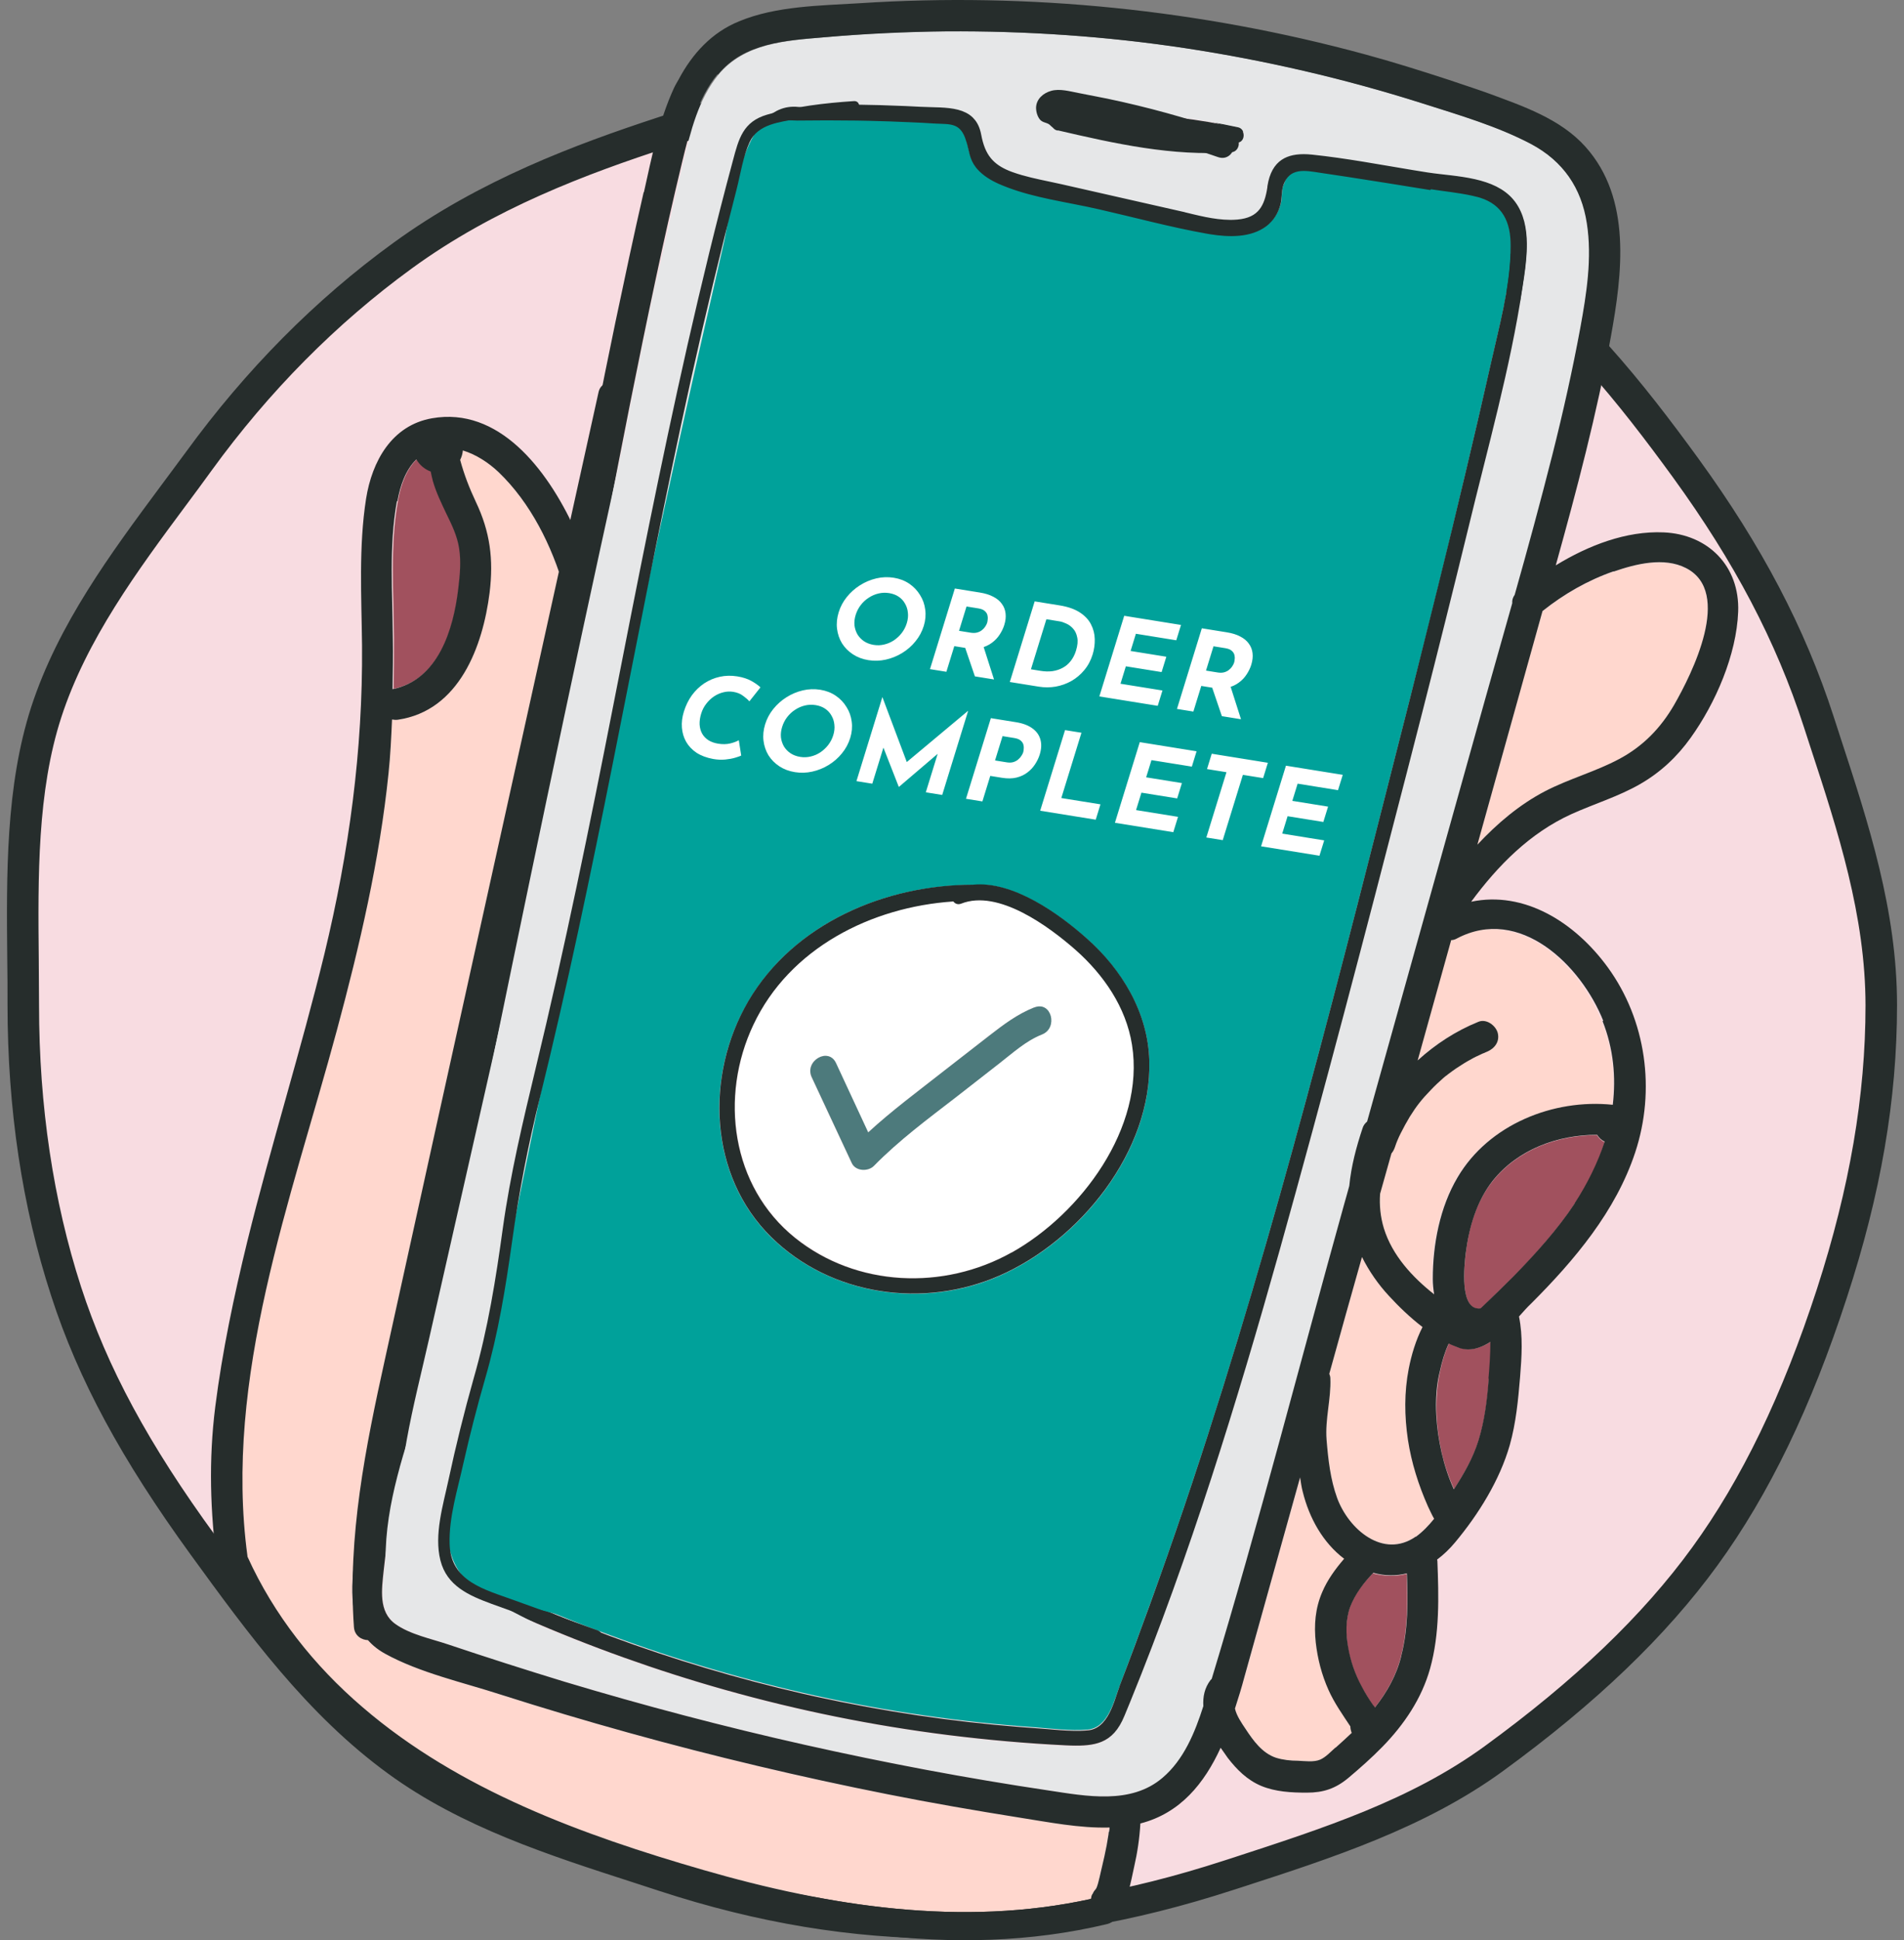
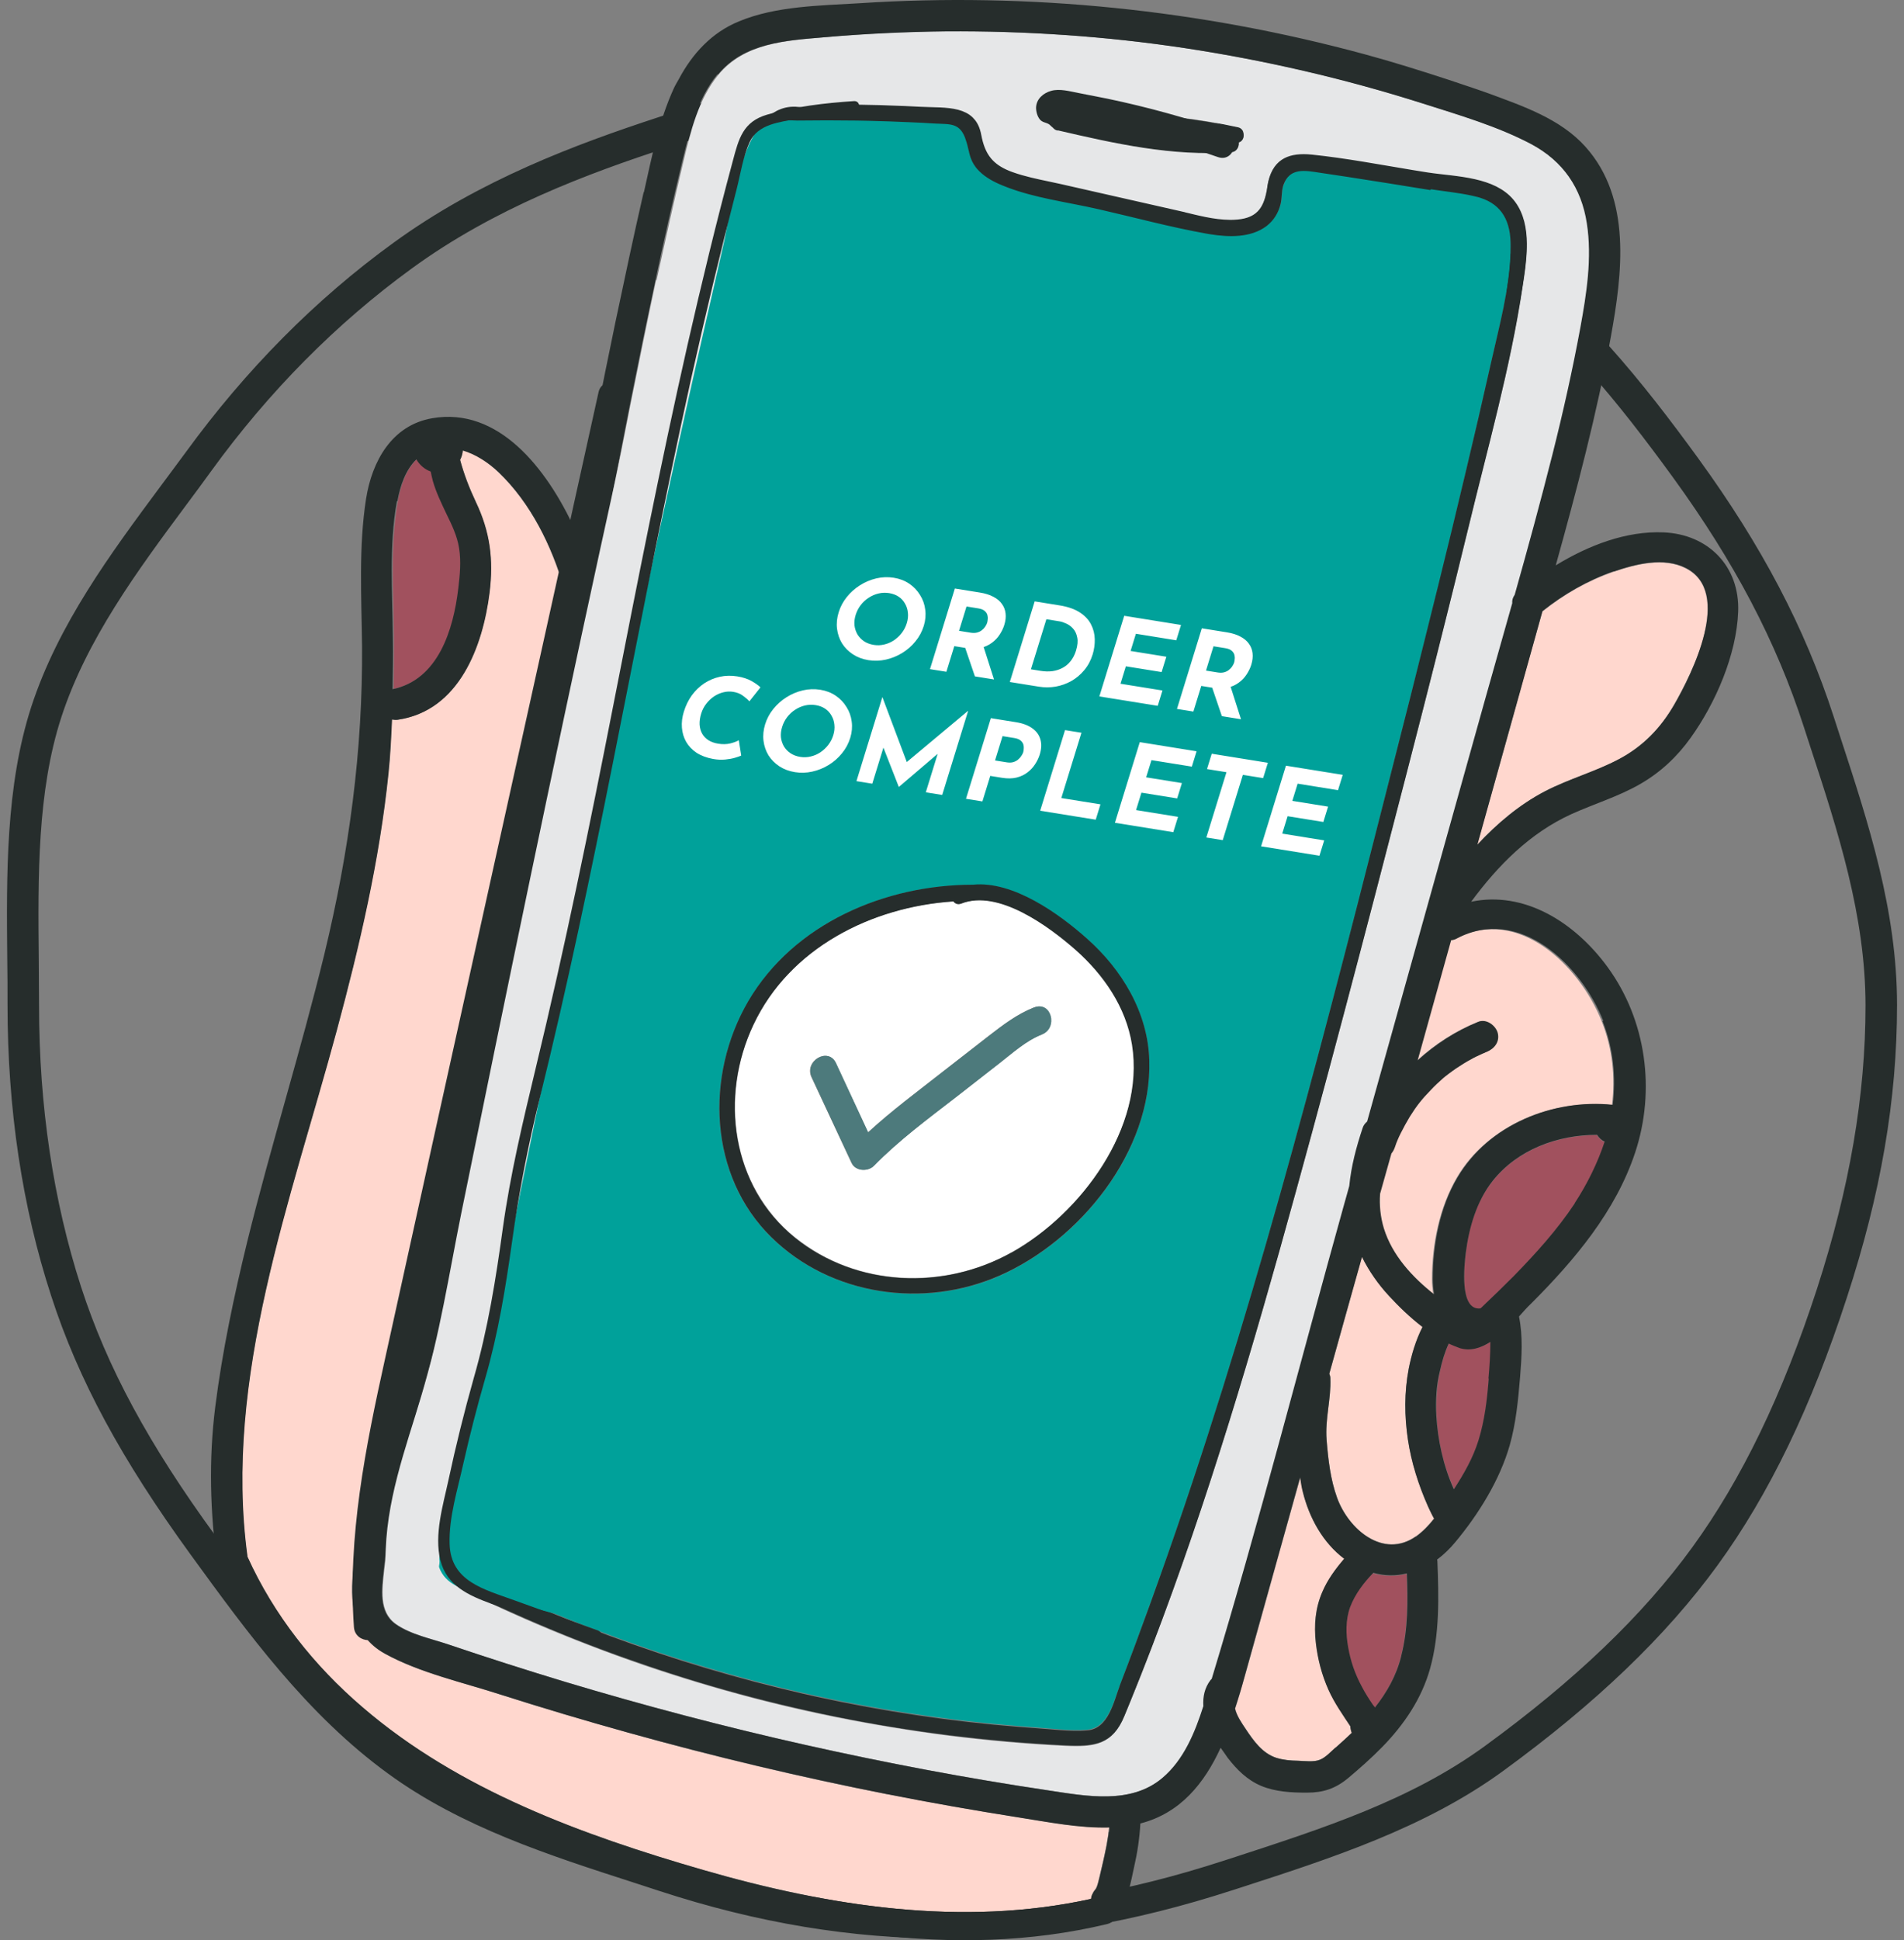
<svg xmlns="http://www.w3.org/2000/svg" fill="none" viewBox="0 0 216 220" height="220" width="216">
  <rect x="0" y="0" width="216" height="220" fill="#808080" stroke="none" />
-   <path fill="#F8DCE1" d="M213.406 113.987C213.406 125.362 211.137 136.368 207.796 146.608C204.454 156.848 199.824 167.61 193.386 176.47C186.948 185.331 178.363 192.903 169.441 199.403C160.519 205.903 150.065 209.153 139.426 212.617C129.155 215.959 118.731 218.044 107.387 218.044C96.044 218.044 85.558 216.051 75.318 212.74C64.679 209.275 53.949 206.179 45.119 199.74C36.289 193.302 29.575 184.196 23.075 175.274C16.576 166.353 10.965 157.094 7.531 146.455C4.097 135.816 2.687 125.362 2.687 113.987C2.687 102.613 1.951 91.054 5.293 80.783C8.635 70.513 16.146 61.162 22.585 52.332C29.023 43.502 36.78 35.531 45.702 29C54.623 22.47 64.649 18.454 75.287 15.02C85.926 11.586 96.074 7.539 107.449 7.539C118.823 7.539 130.075 9.471 140.315 12.782C150.555 16.093 160.182 22.777 169.012 29.215C177.842 35.653 184.771 44.115 191.27 53.068C197.77 62.02 202.921 71.187 206.355 81.826C209.788 92.465 213.437 102.613 213.437 113.987H213.406Z" />
  <path stroke-miterlimit="10" stroke-width="0.786" stroke="#262D2C" fill="#262D2C" d="M107.388 219.424C96.688 219.424 86.049 217.676 74.889 214.028L72.068 213.108C62.472 210.011 52.539 206.823 44.291 200.814C35.094 194.13 28.41 184.932 21.941 176.041C14.123 165.28 9.248 156.297 6.182 146.823C2.902 136.767 1.246 125.699 1.246 113.926C1.246 112.209 1.246 110.461 1.215 108.745C1.123 99.148 1.032 89.215 3.913 80.293C6.949 70.973 12.866 63.001 18.599 55.275C19.549 53.988 20.5 52.731 21.42 51.474C28.165 42.215 36.044 34.243 44.843 27.866C54.562 20.784 65.446 16.737 74.797 13.671C76.238 13.211 77.679 12.721 79.151 12.23C88.134 9.225 97.393 6.129 107.388 6.129C118.455 6.129 129.983 7.968 140.683 11.433C151.138 14.836 160.029 20.968 169.779 28.05C179.099 34.826 186.12 43.656 192.344 52.209C199.518 62.082 204.393 71.341 207.643 81.366L208.44 83.819C211.567 93.384 214.817 103.257 214.817 113.957C214.817 124.657 212.977 135.295 209.145 147.007C205.129 159.363 200.346 169.265 194.52 177.267C188.695 185.269 180.785 192.842 170.269 200.507C161.47 206.915 150.923 210.318 140.714 213.629L139.855 213.905C128.328 217.645 118.026 219.393 107.388 219.393V219.424ZM107.388 8.95C97.853 8.95 88.808 11.985 80.04 14.897C78.568 15.388 77.127 15.879 75.656 16.338C66.519 19.312 55.88 23.267 46.468 30.135C37.914 36.359 30.219 44.115 23.658 53.16C22.738 54.447 21.788 55.705 20.837 56.992C15.227 64.534 9.463 72.352 6.581 81.213C3.821 89.705 3.913 99.394 4.005 108.775C4.005 110.523 4.036 112.24 4.036 113.987C4.036 125.454 5.661 136.246 8.819 146.026C11.793 155.193 16.514 163.961 24.179 174.447C30.526 183.154 37.087 192.168 45.916 198.606C53.796 204.339 63.085 207.344 72.927 210.502L75.748 211.422C86.631 214.947 96.994 216.664 107.418 216.664C117.842 216.664 127.806 214.978 139.028 211.33L139.886 211.054C150.341 207.65 160.213 204.462 168.644 198.33C178.915 190.849 186.641 183.461 192.282 175.704C197.924 167.947 202.584 158.32 206.508 146.241C210.218 134.774 212.027 124.258 212.027 114.018C212.027 103.778 208.869 94.09 205.803 84.739L205.006 82.286C201.848 72.536 197.096 63.523 190.106 53.896C184.035 45.556 177.167 36.91 168.154 30.349C158.619 23.421 149.912 17.381 139.825 14.131C129.401 10.728 118.18 8.95 107.388 8.95Z" />
  <path fill="#FFD7CE" d="M100.673 203.451C90.77 201.52 80.96 199.19 71.241 196.461C66.397 195.112 61.552 193.671 56.739 192.138C52.447 190.759 47.603 189.686 43.648 187.509C39.846 185.424 39.662 181.561 40.091 177.698C40.367 175.184 40.735 172.67 41.164 170.156C40.95 169.818 40.888 169.359 41.042 168.837C41.41 167.672 41.747 166.477 42.115 165.281C42.268 164.576 42.36 163.901 42.513 163.196C42.605 162.828 42.758 162.583 42.973 162.368C43.77 159.701 44.629 157.034 45.364 154.336C53.397 125.516 58.517 96.084 63.974 66.712C62.564 61.868 60.203 57.024 56.524 53.529C55.39 52.456 54.01 51.505 52.477 51.076C52.477 51.444 52.355 51.781 52.171 52.149C52.631 53.805 53.213 55.338 53.949 56.901C55.574 60.304 56.003 63.462 55.513 67.203C54.746 73.304 52.079 80.601 45.089 81.612C44.874 81.643 44.659 81.612 44.445 81.582C44.353 83.605 44.261 85.629 44.046 87.683C43.034 97.555 40.766 107.243 38.19 116.809C33.009 136.032 25.314 156.267 28.042 176.441C28.042 176.441 28.042 176.471 28.042 176.502C31.047 183.155 35.584 188.858 41.103 193.579C52.048 202.992 66.09 208.081 79.764 212.036C93.99 216.144 109.105 218.536 123.76 215.316C123.821 214.918 123.974 214.55 124.219 214.274C124.281 214.182 124.311 214.121 124.373 214.029C124.219 214.305 124.373 214.029 124.434 213.875C124.557 213.538 124.618 213.201 124.71 212.864C124.894 212.067 125.109 211.269 125.262 210.472C125.446 209.675 125.599 208.847 125.722 208.02C125.722 207.928 125.752 207.713 125.752 207.713C125.752 207.529 125.783 207.376 125.814 207.192C122.38 207.284 118.885 206.579 115.543 206.057C110.546 205.291 105.579 204.402 100.643 203.421L100.673 203.451Z" />
  <path fill="#00A19A" d="M89.667 67.97C90.587 68.246 91.414 67.694 92.028 67.05C92.794 66.222 93.346 65.118 93.806 64.107C94.296 63.003 94.664 61.746 94.633 60.52C94.633 59.508 94.296 58.465 93.683 57.668C93.07 56.871 91.966 56.135 90.954 56.595C89.943 57.024 89.237 58.312 88.747 59.232C88.195 60.336 87.858 61.531 87.766 62.758C87.766 63.034 87.613 63.248 87.459 63.371C87.429 64.291 87.49 65.18 87.858 66.038C88.195 66.835 88.808 67.724 89.697 67.97H89.667Z" />
  <path fill="#00A19A" d="M87.919 83.881C88.379 84.187 88.931 84.433 89.483 84.249C89.943 84.095 90.311 83.666 90.495 83.237C90.985 82.103 90.587 80.508 89.943 79.496C89.697 79.129 89.329 78.791 88.9 78.73C88.502 78.669 88.226 78.791 88.042 79.129C87.919 79.374 87.674 79.496 87.398 79.527C87.091 79.956 86.754 80.386 86.509 80.876C86.172 81.52 86.264 82.01 86.632 82.593C86.969 83.084 87.398 83.574 87.888 83.942L87.919 83.881Z" />
  <path fill="white" d="M134 84.801C134 84.801 134.122 84.555 134.245 84.494L134.03 84.709C134.03 84.709 134.03 84.77 134.03 84.801H134Z" />
  <path fill="#00A19A" d="M145.589 20.999C145.374 21.643 145.466 22.379 145.313 23.023C145.068 24.035 144.546 24.893 143.719 25.537C141.818 26.978 139.12 26.794 136.882 26.395C132.804 25.66 128.726 24.556 124.679 23.636C121.092 22.808 117.168 22.348 113.765 20.938C112.63 20.478 111.527 19.865 110.76 18.915C109.963 17.933 109.963 17.014 109.626 15.849C108.982 13.794 107.847 14.009 106.1 13.917C105.119 13.856 104.138 13.794 103.157 13.764C101.194 13.672 99.202 13.611 97.24 13.58C94.971 13.549 92.733 13.549 90.464 13.58C89.605 13.58 88.471 13.396 87.643 13.641C85.804 14.193 85.252 15.419 84.669 17.014C83.167 21.03 81.849 25.108 80.714 29.247C78.476 37.279 76.943 45.496 76.054 53.804C76.207 53.989 76.299 54.234 76.238 54.54C75.288 58.802 74.306 63.094 73.356 67.356L61.798 118.679C59.836 127.386 57.873 136.063 55.911 144.77C54.01 153.14 51.496 161.755 51.68 170.401C51.711 172.516 51.803 174.816 52.784 176.747C53.704 178.587 55.329 179.537 57.138 180.396C61.093 182.266 65.139 183.921 69.248 185.424C76.851 188.244 84.669 190.544 92.61 192.291C100.735 194.069 108.982 195.265 117.29 195.848C119.283 196.001 121.368 196.277 123.361 196.124C125.783 195.909 126.396 192.751 127.132 190.85C128.665 186.865 130.137 182.818 131.578 178.801C143.197 146.18 151.506 112.363 160.06 78.822C162.206 70.422 164.291 61.99 166.284 53.529C167.295 49.298 168.276 45.067 169.227 40.836C170.177 36.605 171.404 32.221 171.404 27.836C171.404 25.108 170.453 23.023 167.694 22.256C165.977 21.797 164.137 21.643 162.359 21.367C158.19 20.723 154.02 20.049 149.85 19.405C148.164 19.16 146.325 18.7 145.65 20.907L145.589 20.999ZM113.55 70.667C113.795 69.716 114.255 68.797 114.623 67.908C114.991 66.988 115.39 66.068 115.758 65.118C115.941 64.689 116.095 64.259 116.279 63.83C116.524 62.818 116.769 61.837 117.045 60.825C117.26 59.967 117.474 58.955 118.333 58.495C119.161 58.066 120.08 58.373 120.786 58.863C123.668 60.795 126.825 63.554 126.917 67.264C126.979 70.575 124.219 73.181 121.184 73.948C119.345 74.407 117.413 74.346 115.574 74.009C113.795 73.671 113.151 72.292 113.581 70.636L113.55 70.667ZM120.295 86.088C119.621 87.437 119.222 88.848 118.915 90.319C119.896 90.749 120.908 91.117 121.92 91.454C123.024 91.791 122.564 93.355 121.46 93.171C120.08 92.925 118.701 92.588 117.352 92.159C116.892 92.006 116.616 91.546 116.739 91.086C116.831 90.718 116.953 90.35 117.076 89.982C117.29 87.008 118.364 84.157 120.234 81.796C120.54 81.428 121.184 81.49 121.491 81.796C121.859 82.164 121.797 82.685 121.491 83.053C120.97 83.697 120.54 84.433 120.172 85.169C120.387 85.445 120.479 85.812 120.326 86.15L120.295 86.088ZM110.821 79.19C111.097 79.159 111.404 79.129 111.68 79.129C111.925 79.006 112.232 79.006 112.446 79.129C112.446 79.129 112.446 79.159 112.477 79.19C112.845 79.251 113.213 79.344 113.55 79.558C114.194 79.987 114.654 80.631 115.052 81.275C115.451 81.98 115.849 82.685 115.911 83.513C116.033 85.107 114.838 86.702 113.611 87.591C112.508 88.388 111.067 88.603 109.81 88.204C109.472 89.277 109.074 90.35 108.767 91.423C108.461 92.527 106.836 92.067 107.05 90.963C107.081 90.779 107.142 90.565 107.173 90.381C107.204 90.227 107.265 90.105 107.357 90.013C107.633 89.062 107.939 88.143 108.277 87.223C108.031 86.855 107.909 86.395 108.031 85.966C108.154 85.537 108.553 85.169 109.013 85.015C109.503 83.666 110.055 82.348 110.607 81.03C109.871 81.152 109.135 81.306 108.43 81.551C107.97 81.704 107.449 81.367 107.357 80.938C107.234 80.447 107.51 79.987 107.97 79.865C108.89 79.558 109.84 79.344 110.821 79.221V79.19ZM101.746 58.434C102.298 57.545 102.881 56.41 103.831 55.859C104.69 55.337 105.855 55.337 106.774 55.705C108.461 56.349 109.687 58.066 109.718 59.875C109.779 62.328 107.572 63.861 105.364 63.861C106.897 66.099 108.246 68.49 109.288 71.035C109.718 72.077 108.215 72.966 107.756 71.924C106.529 69.042 104.935 66.344 103.065 63.83C102.605 64.872 102.084 65.915 101.47 66.896C100.919 67.785 99.6 67.111 99.846 66.221C99.079 63.462 100.244 60.764 101.685 58.465L101.746 58.434ZM98.098 78.485C98.527 78.914 98.527 79.527 98.65 80.079C98.803 80.938 99.079 81.796 99.386 82.624C100.489 81.306 101.777 80.11 103.525 79.834C104.107 79.742 104.598 80.079 104.659 80.692C104.843 84.157 104.168 87.621 102.789 90.779C102.605 91.209 101.961 91.331 101.593 91.086C101.133 90.841 101.072 90.319 101.286 89.89C102.39 87.376 102.911 84.678 102.911 81.919C101.685 82.532 100.765 83.697 99.968 84.801C99.6 85.291 98.772 85.445 98.435 84.801C98.006 83.942 97.638 83.053 97.362 82.133C97.27 81.796 97.178 81.459 97.117 81.152C97.117 81.152 97.117 81.183 97.117 81.214C96.841 81.766 96.596 82.317 96.35 82.869C95.86 84.004 95.431 85.199 95.093 86.395C94.756 87.499 93.07 87.008 93.376 85.935C93.775 84.617 94.235 83.329 94.787 82.072C95.063 81.459 95.339 80.815 95.645 80.233C95.921 79.711 96.166 79.067 96.534 78.608C96.963 78.117 97.669 78.025 98.159 78.516L98.098 78.485ZM87.459 57.729C87.459 57.729 87.643 57.514 87.735 57.453C88.624 56.073 89.881 54.632 91.69 54.694C94.756 54.816 96.473 58.158 96.412 60.917C96.35 62.542 95.829 64.106 95.093 65.516C94.419 66.835 93.622 68.214 92.395 69.073C91.292 69.839 89.912 70.054 88.686 69.471C87.459 68.919 86.632 67.754 86.172 66.559C85.037 63.707 85.834 60.212 87.49 57.729H87.459ZM84.731 80.6C85.099 79.619 85.712 78.792 86.356 77.964C86.999 77.136 87.704 76.37 88.471 75.634C89.299 74.867 90.556 76.094 89.728 76.891C89.667 76.952 89.636 77.013 89.575 77.075C90.341 77.289 90.985 77.811 91.445 78.485C92.487 80.049 92.886 82.44 92.058 84.157C91.169 85.966 89.053 86.579 87.337 85.567C86.509 85.077 85.834 84.341 85.282 83.574C84.639 82.685 84.393 81.643 84.792 80.6H84.731ZM76.759 84.923C75.38 83.942 74.858 82.103 74.858 80.478C74.858 78.853 75.41 77.259 76.514 76.032C77.556 74.867 79.12 74.193 80.684 74.193C81.481 74.193 82.247 74.377 82.983 74.714C83.749 75.082 84.577 76.063 83.964 76.921C83.688 77.32 83.198 77.504 82.768 77.228C82.493 77.075 82.308 76.676 82.339 76.339C82.339 76.339 82.339 76.339 82.278 76.308C82.186 76.247 82.094 76.216 82.002 76.186C81.757 76.094 81.481 76.002 81.205 75.971C80.653 75.91 80.07 75.971 79.549 76.124C77.434 76.768 76.453 79.067 76.729 81.152C76.851 82.072 77.219 83.268 78.2 83.605C79.273 83.973 80.53 83.36 81.481 82.9C81.91 82.685 82.431 82.777 82.676 83.207C82.891 83.605 82.799 84.218 82.37 84.402C80.684 85.199 78.507 86.027 76.79 84.831L76.759 84.923ZM113.366 144.678C104.812 148.418 94.327 146.947 87.551 140.355C80.377 133.365 79.948 121.959 84.884 113.559C90.065 104.698 100.428 100.314 110.392 100.345C114.96 99.885 120.172 103.687 123.3 106.446C127.285 110.002 130.229 114.847 130.382 120.273C130.688 130.605 122.502 140.692 113.366 144.678ZM135.195 85.935C134.766 86.18 134.276 86.027 134 85.629C133.938 85.629 133.908 85.629 133.846 85.598C133.662 85.567 133.478 85.506 133.264 85.475L132.037 85.169C131.486 85.046 130.903 84.893 130.351 84.77C129.799 85.629 129.339 86.518 128.91 87.437C129.523 87.529 130.167 87.683 130.75 87.867C131.026 87.836 131.302 87.867 131.516 88.051C131.547 88.051 131.578 88.112 131.608 88.112C131.762 88.173 131.915 88.204 132.068 88.265C132.528 88.449 132.804 88.848 132.681 89.338C132.62 89.553 132.467 89.767 132.283 89.859C132.068 89.982 131.853 89.982 131.608 89.951C130.964 89.706 130.321 89.492 129.646 89.338C129.339 89.246 129.002 89.185 128.665 89.124C128.512 89.124 128.358 89.062 128.174 89.032C127.898 89.798 127.653 90.565 127.469 91.331C127.377 91.76 127.255 92.22 127.163 92.711C127.316 92.65 127.469 92.619 127.653 92.65C129.064 92.895 130.474 93.14 131.915 93.385C132.896 93.569 132.651 95.163 131.67 95.133C130.014 95.072 128.328 95.041 126.672 94.918C125.814 94.857 125.231 94.336 125.292 93.447C125.354 92.741 125.507 92.006 125.66 91.331C126.274 88.603 127.377 85.966 128.91 83.605C128.91 83.574 128.91 83.513 128.91 83.482C129.033 82.992 129.554 82.747 129.983 82.869C131.056 83.115 132.129 83.39 133.202 83.636C133.724 83.758 134.276 83.85 134.766 84.034C135.134 84.157 135.441 84.463 135.563 84.831C135.686 85.261 135.502 85.721 135.103 85.935H135.195ZM137.556 68.582C137.403 69.042 136.974 69.349 136.483 69.195C136.238 69.134 136.054 68.95 135.931 68.705C135.686 68.705 135.441 68.644 135.226 68.613C134.735 68.552 134.214 68.49 133.724 68.46C133.202 68.398 132.651 68.337 132.129 68.276C131.915 68.735 131.7 69.195 131.516 69.624C131.056 70.606 130.596 71.587 130.167 72.568C130.045 72.844 129.738 73.304 129.769 73.61C129.983 73.702 130.229 73.794 130.351 73.856L131.118 74.131C131.7 74.346 132.313 74.561 132.896 74.775C134.092 75.204 135.257 75.634 136.452 76.063C137.311 76.37 137.28 77.933 136.207 77.811C136.115 77.811 136.054 77.811 135.962 77.78C135.962 77.78 135.931 77.78 135.9 77.78C133.632 77.443 131.424 76.768 129.431 75.634C129.217 75.511 128.972 75.358 128.788 75.204C128.512 75.082 128.266 74.898 128.082 74.653C127.715 74.131 127.776 73.549 127.96 72.997C128.144 72.323 128.358 71.648 128.573 71.004C129.002 69.624 129.401 68.245 129.83 66.865C130.014 66.221 130.688 66.129 131.118 66.375L131.24 66.099C131.67 65.148 132.037 64.045 132.835 63.278C133.724 62.45 134.889 62.481 136.023 62.542C137.311 62.634 138.598 62.757 139.855 62.849C140.99 62.941 140.99 64.689 139.855 64.627C139.334 64.597 138.844 64.627 138.384 64.842C137.863 65.087 137.372 64.811 137.157 64.412C137.035 64.412 136.912 64.412 136.79 64.412C136.023 64.351 134.766 64.014 134.092 64.566C133.509 65.026 133.233 65.976 132.927 66.681L134.582 66.865C134.919 66.896 135.257 66.927 135.625 66.988C135.962 67.019 136.299 67.019 136.606 67.111C137.249 67.294 137.863 67.938 137.617 68.644L137.556 68.582ZM143.81 88.112C143.688 88.418 143.351 88.664 143.013 88.664C142.492 88.664 141.971 88.603 141.45 88.541C140.806 91.055 140.193 93.569 139.549 96.053C139.334 96.88 138.047 96.911 137.832 96.053C137.832 95.991 137.832 95.899 137.832 95.838C137.709 95.593 137.679 95.317 137.832 95.072C137.832 94.918 137.832 94.734 137.924 94.581C137.985 94.397 138.108 94.244 138.261 94.121C138.752 92.159 139.242 90.227 139.733 88.265C139.304 88.173 138.874 88.112 138.445 87.989C138.169 87.928 137.893 87.775 137.801 87.437C137.74 87.284 137.801 87.1 137.801 86.947C137.801 86.947 137.801 86.916 137.801 86.886C137.832 86.794 137.893 86.702 137.955 86.64C137.955 86.61 137.955 86.548 138.016 86.548C138.445 86.15 139.058 86.058 139.58 86.211C140.07 86.15 140.53 86.15 141.021 86.18C142.002 86.242 142.891 86.548 143.657 87.162C143.933 87.376 143.964 87.836 143.841 88.143L143.81 88.112ZM152.548 90.074C152.548 90.074 152.364 90.319 152.303 90.411C152.027 90.81 151.537 90.994 151.107 90.718C150.893 90.595 150.739 90.35 150.678 90.105C150.218 89.921 149.789 89.737 149.329 89.584C148.961 89.43 148.593 89.277 148.225 89.154C148.072 89.093 147.888 89.032 147.735 88.97C147.49 89.706 147.306 90.442 147.122 91.178C148.041 91.392 148.961 91.607 149.881 91.822C150.31 91.914 150.555 92.374 150.525 92.803C150.525 92.833 150.494 92.864 150.463 92.895C150.463 93.079 150.463 93.293 150.402 93.447C150.31 93.63 150.065 93.784 149.881 93.845C149.636 93.906 149.421 93.845 149.206 93.753C149.206 93.753 149.114 93.722 149.084 93.692C148.992 93.661 148.869 93.63 148.777 93.569C148.593 93.508 148.44 93.477 148.256 93.447C147.888 93.447 147.52 93.385 147.183 93.385C146.999 93.385 146.876 93.293 146.754 93.201C146.631 93.753 146.508 94.274 146.417 94.826C146.325 95.409 146.233 95.961 146.141 96.543C146.141 96.666 146.079 97.248 146.079 97.248C146.049 97.218 146.508 97.126 146.57 97.095C146.815 97.034 147.06 96.942 147.336 96.88C147.428 96.88 147.551 96.819 147.643 96.788C147.643 96.758 147.643 96.727 147.643 96.697C147.765 96.267 148.287 95.899 148.716 96.083C148.992 96.206 149.237 96.298 149.513 96.421C149.881 96.574 150.157 96.85 150.157 97.279C150.157 97.677 149.881 98.015 149.513 98.137C148.593 98.383 147.643 98.689 146.723 98.904C145.865 99.088 144.976 98.904 144.577 98.045C144.209 97.279 144.424 96.39 144.546 95.593C144.7 94.642 144.853 93.692 145.068 92.741C145.282 91.791 145.497 90.871 145.742 89.921C145.865 89.492 145.987 89.062 146.11 88.633C146.233 88.204 146.325 87.621 146.692 87.284C147.428 86.579 148.624 87.376 149.39 87.652C150.31 88.02 151.261 88.388 152.18 88.756C152.64 88.94 153.07 89.553 152.702 90.043L152.548 90.074ZM150.985 66.957C151.721 67.816 152.027 68.919 151.506 69.962C151.015 70.943 149.973 71.617 148.9 71.893C148.195 72.077 147.52 72.047 146.846 71.985C147.244 72.568 147.612 73.15 147.919 73.794C148.44 74.898 148.839 76.063 149.023 77.289C149.176 78.24 149.574 79.926 148.839 80.662C148.563 80.968 148.133 80.968 147.766 80.815C147.52 80.692 147.336 80.447 147.275 80.171C147.244 79.926 147.275 79.681 147.428 79.497C147.398 79.435 147.428 79.19 147.428 79.037C147.428 78.822 147.428 78.577 147.367 78.362C147.336 77.903 147.244 77.473 147.152 77.013C146.938 76.124 146.631 75.235 146.233 74.438C145.803 73.58 145.282 72.782 144.638 72.047C144.301 71.648 143.872 71.188 143.412 70.79C143.259 70.698 143.136 70.636 142.983 70.544C142.952 70.759 142.891 71.004 142.829 71.219C142.584 72.415 142.339 73.58 142.094 74.775C141.848 76.032 141.572 77.351 141.756 78.638C141.91 79.742 140.223 80.233 140.039 79.098C139.61 76.124 140.622 73.058 141.204 70.176C141.664 68.03 142.186 64.964 144.761 64.504C146.999 64.106 149.452 65.24 150.893 66.957H150.985Z" />
  <path fill="white" d="M122.043 107.673C119.038 105.005 113.274 100.774 109.074 102.43C108.675 102.583 108.369 102.43 108.185 102.185C98.864 102.798 89.605 107.458 85.497 116.165C81.634 124.321 82.983 134.499 90.219 140.325C97.209 145.935 107.112 146.303 114.807 141.98C122.656 137.596 129.953 127.816 128.481 118.403C127.806 114.142 125.262 110.463 122.073 107.642L122.043 107.673ZM118.179 117.3C116.371 118.005 114.838 119.415 113.335 120.58C111.71 121.837 110.086 123.125 108.461 124.382C105.272 126.865 101.961 129.287 99.11 132.2C98.435 132.874 97.055 132.813 96.596 131.863L92.058 122.144C91.2 120.304 93.928 118.679 94.817 120.549C96.044 123.155 97.239 125.792 98.466 128.398C101.133 125.945 104.076 123.769 106.928 121.531C108.675 120.182 110.423 118.802 112.17 117.453C113.795 116.196 115.359 115 117.29 114.234C119.191 113.498 120.019 116.564 118.149 117.3H118.179Z" />
  <path fill="#00A19A" d="M104.506 59.354C104.352 60.12 104.168 60.856 103.954 61.592C104.874 62.236 106.131 62.266 107.081 61.622C108.369 60.733 108.123 59.016 107.142 57.974C106.652 57.453 105.916 57.085 105.18 57.238C104.659 57.33 104.26 57.79 103.923 58.311C104.322 58.403 104.659 58.771 104.536 59.354H104.506Z" />
-   <path fill="#00A19A" d="M116.739 72.446C118.21 72.599 119.712 72.568 121.153 72.139C123.514 71.403 125.538 69.196 125.047 66.62C124.802 65.21 123.943 63.984 122.962 62.972C122.012 61.991 120.847 61.01 119.682 60.305C119.682 60.305 119.651 60.305 119.62 60.305C119.069 61.654 118.517 63.003 117.965 64.352C117.628 65.67 117.29 67.019 116.953 68.337C116.831 68.797 116.463 68.981 116.064 68.951C115.911 69.349 115.727 69.748 115.574 70.177C115.39 70.637 114.991 71.373 115.144 71.894C115.298 72.446 116.248 72.415 116.739 72.476V72.446Z" />
  <path fill="#A1515E" d="M44.598 78.117C49.779 77.044 51.496 71.372 52.048 66.712C52.232 65.209 52.385 63.615 52.14 62.113C51.895 60.733 51.282 59.476 50.699 58.219C50.117 57.023 49.534 55.797 49.166 54.509C49.074 54.203 49.013 53.835 48.921 53.436C48.246 53.222 47.664 52.7 47.296 52.057C46.07 53.252 45.456 55.061 45.15 56.778C44.23 61.806 44.659 67.202 44.69 72.292C44.69 74.223 44.69 76.155 44.659 78.086L44.598 78.117Z" />
  <path fill="#00A19A" d="M111.619 86.609C112.477 86.394 113.213 85.781 113.673 85.045C113.918 84.647 114.194 84.187 114.163 83.696C114.163 83.236 113.887 82.807 113.673 82.408C113.458 82.01 113.213 81.611 112.906 81.274C112.784 81.151 112.63 81.09 112.508 80.998C111.711 82.807 111.005 84.647 110.362 86.517C110.76 86.639 111.22 86.67 111.619 86.547V86.609Z" />
  <path fill="#E6E7E8" d="M74.429 31.761C72.436 41.082 70.597 50.463 68.819 59.845C68.389 62.052 67.991 64.26 67.592 66.437C67.654 66.713 67.592 67.203 67.47 67.418C67.04 68.245 67.654 68.705 67.102 69.073C61.031 101.725 55.237 134.469 45.487 166.262C44.69 170.187 44.016 174.111 43.586 178.097C43.372 180.181 42.973 182.726 44.905 184.136C46.591 185.332 49.013 185.823 50.914 186.467C55.298 187.969 59.682 189.379 64.128 190.697C73.111 193.395 82.186 195.787 91.353 197.841C100.52 199.895 109.748 201.643 119.038 203.022C123.3 203.666 128.328 204.617 131.945 201.581C134.337 199.527 135.625 196.431 136.575 193.457C136.483 192.445 136.698 191.403 137.403 190.483C137.433 190.422 137.495 190.391 137.525 190.36C142.921 172.547 147.551 154.459 152.548 136.554C152.732 135.849 152.947 135.143 153.131 134.469C153.345 132.261 153.928 130.054 154.633 127.939C154.756 127.601 154.94 127.356 155.154 127.172C159.631 111.199 164.076 95.225 168.552 79.252C169.564 75.634 170.576 72.016 171.618 68.399C171.588 68.092 171.68 67.755 171.894 67.448C173.366 62.144 174.837 56.84 176.186 51.506C177.382 46.754 178.455 41.971 179.344 37.157C180.049 33.294 180.663 29.247 180.08 25.323C179.467 21.306 177.351 18.271 173.764 16.34C169.901 14.286 165.517 13.029 161.378 11.71C152.579 8.92 143.596 6.835 134.46 5.456C125.507 4.107 116.432 3.494 107.357 3.555C102.758 3.586 98.129 3.8 93.53 4.229C89.207 4.597 84.485 4.873 81.511 8.46C79.243 11.22 78.323 14.929 77.526 18.333C76.453 22.809 75.472 27.285 74.49 31.761H74.429ZM161.961 19.62C165.18 20.111 169.748 20.049 171.864 22.962C173.826 25.629 173.151 29.584 172.691 32.62C171.312 41.817 168.706 50.954 166.529 59.998C164.291 69.288 161.93 78.547 159.539 87.775C154.878 105.833 150.157 123.892 145.129 141.858C140.131 159.64 134.613 177.545 127.531 194.622C126.212 197.841 124.158 198.117 120.878 197.964C116.401 197.749 111.956 197.35 107.541 196.799C98.987 195.695 90.525 194.009 82.247 191.679C73.969 189.348 65.845 186.405 57.996 182.879C54.961 181.53 52.048 180.181 50.822 176.87C49.442 173.13 49.749 168.592 50.178 164.729C51.128 155.716 53.673 146.855 55.666 138.025C57.781 128.613 59.897 119.201 62.012 109.819L74.368 54.939C74.368 54.939 74.215 54.633 74.245 54.418C74.674 50.218 75.257 46.018 76.023 41.848C77.679 32.896 80.07 23.974 83.382 15.512C84.792 11.894 87.337 11.986 90.862 11.925C95.369 11.864 99.876 11.925 104.383 12.17C107.234 12.323 110.637 11.894 111.281 15.328C111.711 17.627 112.63 18.793 114.868 19.59C116.677 20.233 118.609 20.571 120.479 20.969C124.986 21.981 129.493 23.023 134 24.035C135.931 24.464 137.893 25.047 139.886 24.986C142.492 24.894 143.381 23.759 143.749 21.276C144.178 18.333 145.957 17.382 148.839 17.689C153.223 18.149 157.607 19.038 161.961 19.712V19.62ZM118.364 12.017C117.781 11.036 119.314 10.147 119.897 11.128C120.264 11.772 121.675 11.802 122.288 11.925C123.116 12.078 123.943 12.262 124.741 12.415L126.856 12.845C131.424 12.937 135.992 13.458 140.469 14.439C141.266 14.623 141.327 15.88 140.53 16.095C140.591 16.585 140.285 17.137 139.702 17.198C133.019 17.719 126.458 16.217 119.988 14.715C119.099 14.5 119.253 13.519 119.866 13.151C119.253 12.937 118.701 12.599 118.364 11.986V12.017Z" />
  <path fill="#FFD7CE" d="M159.723 163.227C159.324 160.529 159.324 157.831 159.814 155.164C160.121 153.631 160.612 151.945 161.378 150.443C159.937 149.339 158.619 148.051 157.576 146.917C156.35 145.599 155.308 144.127 154.51 142.502C153.284 146.917 152.058 151.332 150.801 155.747C150.862 155.9 150.923 156.053 150.923 156.268C151.015 158.629 150.31 160.867 150.494 163.227C150.678 165.466 150.923 167.704 151.69 169.819C152.947 173.376 156.902 176.779 160.612 174.203C161.409 173.651 162.083 172.946 162.696 172.149C162.42 171.689 162.175 171.199 161.991 170.739C160.918 168.317 160.09 165.803 159.723 163.197V163.227Z" />
  <path fill="#A1515E" d="M165.64 152.834C165.211 152.711 164.812 152.527 164.383 152.313C163.923 153.294 163.616 154.367 163.402 155.348C163.003 157.034 162.911 158.751 162.972 160.468C163.095 163.197 163.739 166.232 164.965 168.838C166.1 167.091 167.142 165.282 167.755 163.289C168.46 161.02 168.736 158.659 168.92 156.299C169.043 154.919 169.166 153.509 169.135 152.129C168.031 152.834 166.866 153.202 165.67 152.834H165.64Z" />
-   <path fill="#A1515E" d="M155.767 178.373C154.664 179.477 153.652 180.795 153.131 182.267C152.61 183.708 152.671 185.333 152.916 186.835C153.192 188.399 153.744 189.901 154.48 191.311C154.878 192.016 155.308 192.691 155.737 193.365C155.798 193.457 155.859 193.549 155.951 193.641C157.3 191.924 158.374 190.054 158.925 187.847C159.722 184.781 159.692 181.592 159.569 178.465C158.343 178.772 157.055 178.741 155.767 178.404V178.373Z" />
+   <path fill="#A1515E" d="M155.767 178.373C154.664 179.477 153.652 180.795 153.131 182.267C152.61 183.708 152.671 185.333 152.916 186.835C153.192 188.399 153.744 189.901 154.48 191.311C154.878 192.016 155.308 192.691 155.737 193.365C155.798 193.457 155.859 193.549 155.951 193.641C157.3 191.924 158.374 190.054 158.925 187.847C159.722 184.781 159.692 181.592 159.569 178.465C158.343 178.772 157.055 178.741 155.767 178.404V178.373" />
  <path fill="#A1515E" d="M181.184 128.705C176.708 128.705 172.17 130.361 169.319 133.948C167.479 136.247 166.621 139.221 166.284 142.103C166.13 143.36 165.517 148.664 167.939 148.388C168.031 148.327 168.093 148.266 168.184 148.174C169.38 147.039 170.545 145.905 171.71 144.74C174.224 142.195 176.646 139.497 178.639 136.492C180.111 134.316 181.276 131.955 182.042 129.502C181.674 129.349 181.399 129.073 181.184 128.736V128.705Z" />
  <path fill="#FFD7CE" d="M164.536 106.631C163.279 111.169 161.991 115.737 160.734 120.274C162.727 118.435 165.057 116.933 167.633 115.89C168.522 115.522 169.564 116.289 169.809 117.116C170.085 118.098 169.472 118.925 168.583 119.293C168.43 119.355 168.43 119.355 168.43 119.355C168.43 119.355 168.399 119.355 168.307 119.416C168.154 119.477 167.97 119.569 167.817 119.631C167.479 119.784 167.173 119.937 166.835 120.121C166.253 120.428 165.67 120.796 165.119 121.163C164.812 121.378 164.505 121.593 164.229 121.807C164.413 121.654 164.137 121.869 164.076 121.93C163.923 122.053 163.8 122.175 163.647 122.267C163.126 122.696 162.666 123.156 162.206 123.647C161.194 124.689 160.612 125.456 159.845 126.651C159.477 127.234 159.14 127.847 158.833 128.491C158.68 128.767 158.558 129.073 158.435 129.349C158.435 129.411 158.312 129.656 158.312 129.656C158.251 129.84 158.19 129.993 158.128 130.177C158.036 130.422 157.914 130.637 157.76 130.821C157.331 132.354 156.902 133.856 156.473 135.389C156.381 136.708 156.473 138.026 156.902 139.314C157.852 142.349 160.121 144.832 162.605 146.794C162.513 146.212 162.451 145.629 162.451 145.047C162.451 141.122 163.279 136.922 165.272 133.519C168.798 127.541 176.125 124.597 182.87 125.302C183.238 122.175 182.962 118.956 181.705 115.798C179.191 109.482 172.231 102.676 165.088 106.447C164.873 106.57 164.659 106.6 164.444 106.631H164.536Z" />
  <path fill="#FFD7CE" d="M150.739 191.618C149.973 189.901 149.513 188.122 149.299 186.252C149.084 184.259 149.237 182.358 150.034 180.519C150.617 179.139 151.537 177.882 152.518 176.748C150.096 174.939 148.563 172.149 147.827 169.175C147.704 168.623 147.612 168.071 147.52 167.52C145.405 175.062 143.32 182.604 141.205 190.146C140.867 191.311 140.53 192.537 140.131 193.733C140.315 194.561 140.898 195.389 141.327 196.032C142.216 197.351 143.197 198.792 144.792 199.313C145.589 199.589 146.447 199.62 147.275 199.65C148.041 199.65 149.053 199.834 149.789 199.528C150.464 199.252 151.015 198.608 151.537 198.148C152.15 197.596 152.794 197.044 153.376 196.462C153.284 196.216 153.223 195.971 153.223 195.726C152.364 194.377 151.414 193.089 150.739 191.587V191.618Z" />
  <path fill="#FFD7CE" d="M167.571 95.808C169.809 93.386 172.323 91.27 175.267 89.737C177.995 88.327 180.969 87.499 183.667 86.089C186.365 84.678 188.358 82.594 189.891 79.957C191.945 76.431 196.575 67.172 191.24 64.444C188.726 63.156 185.537 63.984 183.023 64.842C180.111 65.854 177.382 67.417 174.96 69.349C172.507 78.179 170.024 87.008 167.571 95.838V95.808Z" />
  <path fill="#00A19A" d="M144.516 66.528C144.148 66.835 143.902 67.387 143.749 67.816C143.627 68.123 143.565 68.429 143.473 68.705C143.78 68.859 144.086 69.042 144.393 69.257C145.926 70.085 147.735 70.821 149.268 69.87C151.598 68.399 147.52 66.375 146.171 66.222C145.65 66.16 144.945 66.16 144.516 66.528Z" />
  <path fill="#262D2C" d="M131.516 88.019C131.576 88.08 131.576 88.08 131.516 88.019Z" />
  <path fill="#262D2C" d="M73.019 21.797C71.885 26.733 70.842 31.669 69.8 36.605C68.175 44.392 66.672 52.18 65.201 59.998C62.012 53.069 56.524 46.109 49.013 47.428C44.445 48.225 42.207 52.302 41.532 56.533C40.674 61.991 41.011 67.693 41.072 73.212C41.164 85.108 39.601 96.574 36.811 108.132C34.143 119.108 30.74 129.87 28.042 140.815C26.54 146.977 25.221 153.201 24.424 159.486C23.658 165.557 23.842 171.413 24.639 177.452C24.731 178.158 25.16 178.525 25.681 178.648C31.537 191.157 42.728 200.201 54.961 206.18C61.767 209.491 68.972 212.036 76.207 214.243C83.688 216.512 91.292 218.351 99.048 219.333C107.909 220.436 116.892 220.252 125.599 218.168C126.335 217.984 126.672 217.462 126.703 216.88C126.703 216.88 126.733 216.88 126.764 216.849C127.991 215.47 128.266 213.446 128.665 211.668C129.033 210.074 129.278 208.418 129.37 206.762C133.908 205.597 136.636 202.194 138.476 198.178C138.752 198.576 139.028 198.944 139.273 199.312C140.315 200.661 141.48 201.826 143.075 202.501C144.7 203.175 146.509 203.267 148.256 203.267C150.126 203.267 151.506 202.807 152.947 201.612C154.296 200.477 155.614 199.312 156.841 198.055C159.293 195.541 161.286 192.598 162.237 189.195C163.34 185.24 163.218 181.039 163.064 176.992C163.064 176.931 163.034 176.901 163.034 176.839C163.77 176.287 164.444 175.643 165.057 174.908C167.725 171.719 170.147 167.825 171.281 163.84C171.986 161.326 172.231 158.72 172.446 156.144C172.63 153.845 172.783 151.546 172.323 149.277C172.814 148.725 173.274 148.204 173.703 147.805C178.609 142.9 183.299 137.35 185.507 130.667C187.837 123.615 186.764 115.674 182.38 109.665C178.639 104.545 172.906 100.989 166.897 102.246C169.932 98.138 173.55 94.459 178.271 92.312C180.847 91.147 183.606 90.32 186.059 88.909C188.358 87.591 190.259 85.813 191.792 83.666C194.613 79.742 197.004 74.254 197.188 69.349C197.372 64.198 193.785 60.58 188.726 60.366C184.495 60.182 180.203 61.837 176.493 64.106C178.884 55.522 181.153 46.937 182.747 38.169C184.035 31.056 185.139 22.532 179.866 16.646C177.014 13.457 172.722 12.016 168.828 10.575C167.295 10.024 165.762 9.533 164.229 9.012C161.133 8 158.006 7.019 154.848 6.161C136.207 1.102 116.739 -0.891 97.516 0.366C93.039 0.642 88.042 0.673 83.841 2.42C80.745 3.677 78.537 6.099 77.005 8.981C76.821 9.318 76.606 9.656 76.453 9.993C74.736 13.733 73.939 17.811 73.05 21.797H73.019ZM45.089 56.809C45.395 55.092 46.008 53.283 47.235 52.088C47.603 52.732 48.185 53.222 48.86 53.467C48.952 53.866 49.013 54.234 49.105 54.54C49.473 55.828 50.055 57.024 50.638 58.25C51.251 59.507 51.864 60.764 52.079 62.144C52.324 63.646 52.171 65.24 51.987 66.743C51.435 71.403 49.718 77.075 44.537 78.148C44.567 76.216 44.598 74.285 44.567 72.353C44.537 67.264 44.108 61.868 45.027 56.84L45.089 56.809ZM125.783 207.713C125.783 207.713 125.752 207.958 125.752 208.019C125.63 208.847 125.476 209.644 125.293 210.472C125.109 211.269 124.925 212.066 124.741 212.864C124.649 213.201 124.587 213.538 124.465 213.875C124.434 213.998 124.281 214.274 124.403 214.029C124.373 214.121 124.311 214.213 124.25 214.274C123.974 214.58 123.852 214.948 123.79 215.316C109.135 218.535 94.02 216.144 79.795 212.036C66.121 208.081 52.079 202.991 41.134 193.579C35.615 188.858 31.077 183.124 28.073 176.502C28.073 176.502 28.073 176.471 28.073 176.441C25.344 156.236 33.04 136.032 38.221 116.809C40.796 107.243 43.065 97.555 44.077 87.683C44.291 85.659 44.383 83.636 44.475 81.582C44.659 81.612 44.874 81.643 45.119 81.612C52.109 80.601 54.777 73.273 55.543 67.203C56.003 63.432 55.605 60.304 53.98 56.901C53.244 55.338 52.661 53.835 52.202 52.149C52.385 51.781 52.477 51.444 52.508 51.076C54.01 51.536 55.421 52.456 56.555 53.529C60.203 57.024 62.595 61.868 64.005 66.712C58.548 96.083 53.428 125.547 45.395 154.335C44.659 157.033 43.801 159.701 43.004 162.368C42.789 162.583 42.605 162.828 42.544 163.196C42.391 163.87 42.299 164.576 42.145 165.281C41.777 166.476 41.471 167.672 41.072 168.837C40.919 169.358 40.98 169.788 41.195 170.156C40.766 172.67 40.428 175.184 40.122 177.698C39.693 181.561 39.907 185.424 43.678 187.509C47.633 189.685 52.508 190.758 56.77 192.138C61.583 193.671 66.397 195.112 71.271 196.461C80.99 199.159 90.801 201.489 100.704 203.451C105.64 204.432 110.607 205.291 115.604 206.088C118.946 206.609 122.441 207.314 125.875 207.222C125.875 207.406 125.844 207.56 125.814 207.743L125.783 207.713ZM151.506 198.147C150.985 198.607 150.402 199.251 149.758 199.527C149.023 199.833 148.011 199.68 147.244 199.649C146.417 199.649 145.558 199.558 144.761 199.312C143.197 198.791 142.186 197.381 141.297 196.032C140.867 195.388 140.285 194.56 140.101 193.732C140.499 192.506 140.867 191.31 141.174 190.145C143.289 182.603 145.374 175.061 147.49 167.519C147.582 168.071 147.643 168.623 147.796 169.174C148.532 172.148 150.096 174.938 152.487 176.747C151.506 177.882 150.586 179.139 150.004 180.518C149.207 182.358 149.053 184.259 149.268 186.251C149.482 188.122 149.942 189.9 150.709 191.617C151.383 193.119 152.303 194.407 153.192 195.756C153.192 196.001 153.254 196.246 153.345 196.492C152.732 197.074 152.119 197.626 151.506 198.178V198.147ZM158.956 187.815C158.404 190.023 157.331 191.893 155.982 193.61C155.921 193.518 155.86 193.426 155.768 193.334C155.308 192.659 154.878 191.985 154.511 191.28C153.744 189.869 153.223 188.398 152.947 186.803C152.671 185.301 152.64 183.676 153.162 182.235C153.713 180.764 154.725 179.445 155.798 178.341C157.117 178.709 158.374 178.709 159.6 178.403C159.723 181.53 159.753 184.719 158.956 187.784V187.815ZM160.612 174.233C156.902 176.809 152.978 173.375 151.69 169.849C150.923 167.733 150.678 165.495 150.494 163.257C150.31 160.897 151.015 158.628 150.923 156.298C150.923 156.114 150.862 155.93 150.801 155.776C152.027 151.362 153.254 146.947 154.511 142.532C155.308 144.126 156.35 145.628 157.576 146.947C158.619 148.081 159.937 149.369 161.378 150.472C160.612 151.975 160.121 153.63 159.815 155.194C159.293 157.892 159.324 160.559 159.723 163.257C160.121 165.863 160.918 168.377 161.991 170.799C162.206 171.229 162.421 171.75 162.696 172.21C162.083 172.976 161.409 173.681 160.612 174.264V174.233ZM168.89 156.328C168.706 158.689 168.43 161.05 167.725 163.319C167.111 165.311 166.069 167.12 164.935 168.868C163.739 166.262 163.095 163.227 162.942 160.498C162.85 158.781 162.942 157.033 163.371 155.378C163.586 154.397 163.892 153.324 164.352 152.343C164.781 152.557 165.211 152.711 165.609 152.864C166.805 153.232 167.97 152.864 169.074 152.159C169.074 153.538 168.982 154.949 168.859 156.328H168.89ZM178.639 136.461C176.646 139.466 174.224 142.133 171.71 144.709C170.545 145.874 169.38 147.008 168.184 148.142C168.092 148.234 168.031 148.296 167.939 148.357C165.517 148.633 166.13 143.36 166.284 142.072C166.652 139.19 167.51 136.216 169.319 133.917C172.17 130.329 176.708 128.674 181.184 128.674C181.398 129.011 181.674 129.287 182.042 129.44C181.245 131.862 180.08 134.223 178.639 136.431V136.461ZM181.797 115.766C183.054 118.924 183.33 122.144 182.962 125.271C176.217 124.566 168.89 127.509 165.364 133.487C163.34 136.891 162.543 141.121 162.543 145.015C162.543 145.598 162.605 146.18 162.696 146.763C160.213 144.801 157.944 142.348 156.994 139.282C156.595 137.964 156.473 136.645 156.565 135.358C156.994 133.825 157.423 132.322 157.852 130.789C158.006 130.605 158.128 130.391 158.22 130.146C158.282 129.962 158.343 129.808 158.404 129.624C158.404 129.624 158.496 129.379 158.527 129.318C158.65 129.042 158.772 128.735 158.925 128.459C159.232 127.846 159.569 127.233 159.937 126.62C160.704 125.393 161.286 124.658 162.298 123.615C162.758 123.125 163.248 122.665 163.739 122.236C163.892 122.113 164.015 121.99 164.168 121.898C164.229 121.837 164.475 121.653 164.321 121.776C164.597 121.561 164.904 121.346 165.211 121.132C165.762 120.764 166.345 120.396 166.927 120.089C167.234 119.905 167.571 119.752 167.909 119.599C168.062 119.507 168.246 119.446 168.399 119.384C168.46 119.354 168.491 119.354 168.522 119.323C168.522 119.323 168.522 119.323 168.675 119.262C169.564 118.894 170.177 118.097 169.901 117.085C169.656 116.257 168.614 115.491 167.725 115.858C165.149 116.901 162.85 118.403 160.826 120.243C162.083 115.705 163.371 111.137 164.628 106.599C164.843 106.599 165.057 106.538 165.272 106.415C172.415 102.644 179.375 109.451 181.889 115.766H181.797ZM183.054 64.811C185.537 63.953 188.757 63.125 191.271 64.413C196.605 67.141 191.945 76.4 189.922 79.926C188.389 82.563 186.396 84.617 183.698 86.058C181 87.499 178.026 88.296 175.297 89.706C172.354 91.239 169.84 93.385 167.602 95.777C170.055 86.947 172.538 78.117 174.991 69.287C177.413 67.356 180.141 65.792 183.054 64.781V64.811ZM81.45 8.46C84.393 4.842 89.146 4.597 93.469 4.229C98.067 3.83 102.666 3.616 107.296 3.555C116.34 3.493 125.446 4.106 134.398 5.455C143.504 6.835 152.518 8.92 161.317 11.71C165.456 13.028 169.871 14.316 173.703 16.339C177.321 18.271 179.406 21.306 180.019 25.322C180.632 29.247 179.988 33.294 179.283 37.157C178.394 41.97 177.321 46.753 176.125 51.505C174.776 56.84 173.335 62.144 171.833 67.448C171.618 67.754 171.526 68.061 171.557 68.398C170.545 72.016 169.503 75.634 168.491 79.252C164.015 95.225 159.569 111.198 155.093 127.172C154.878 127.356 154.664 127.601 154.572 127.938C153.867 130.054 153.284 132.23 153.07 134.468C152.886 135.174 152.671 135.879 152.487 136.553C147.49 154.458 142.86 172.578 137.464 190.36C137.433 190.421 137.372 190.452 137.342 190.482C136.636 191.402 136.452 192.414 136.514 193.456C135.563 196.43 134.306 199.527 131.884 201.581C128.297 204.647 123.238 203.666 118.977 203.022C109.687 201.642 100.459 199.895 91.292 197.841C82.125 195.786 73.05 193.395 64.067 190.697C59.652 189.348 55.237 187.938 50.852 186.466C48.952 185.822 46.499 185.332 44.843 184.136C42.912 182.756 43.31 180.181 43.525 178.096C43.954 174.111 44.629 170.186 45.426 166.262C55.175 134.499 61.001 101.725 67.04 69.073C67.286 68.674 67.04 68.03 67.746 67.203C67.899 67.019 67.592 66.681 67.531 66.406C67.93 64.198 68.359 61.991 68.757 59.814C70.535 50.432 72.375 41.081 74.368 31.73C75.318 27.254 76.33 22.747 77.403 18.302C78.231 14.898 79.12 11.189 81.389 8.429L81.45 8.46Z" />
  <path stroke="#262D2C" fill="#262D2C" d="M90.901 12.363C94.836 12.31 98.77 12.351 102.702 12.525L104.386 12.608H104.387C104.752 12.628 105.124 12.638 105.491 12.646C105.86 12.655 106.223 12.664 106.581 12.68C107.301 12.712 107.972 12.775 108.564 12.93C109.152 13.084 109.64 13.323 110.013 13.69C110.337 14.008 110.601 14.448 110.759 15.077L110.821 15.358C111.044 16.553 111.404 17.512 112.042 18.28C112.602 18.954 113.345 19.446 114.306 19.838L114.731 20H114.732C116.116 20.492 117.585 20.795 119.002 21.093L120.398 21.395L120.4 21.396C122.652 21.902 124.905 22.415 127.159 22.929C129.41 23.442 131.662 23.954 133.914 24.46V24.461C135.694 24.885 137.601 25.416 139.543 25.429L139.932 25.425H139.934C141.301 25.377 142.324 25.051 143.044 24.316C143.663 23.685 143.997 22.814 144.197 21.754L144.275 21.288L144.28 21.252V21.166C144.499 19.801 144.999 18.988 145.693 18.527C146.318 18.112 147.177 17.932 148.313 17.992L148.817 18.033C152.64 18.434 156.443 19.16 160.272 19.79L161.914 20.054H161.915C162.724 20.178 163.627 20.268 164.523 20.375C165.429 20.483 166.345 20.61 167.223 20.81C168.878 21.185 170.332 21.802 171.304 22.959L171.492 23.197C172.385 24.411 172.698 25.954 172.716 27.609C172.73 28.851 172.579 30.12 172.405 31.315L172.228 32.483V32.484C170.853 41.653 168.257 50.747 166.074 59.818C164.373 66.784 162.637 73.715 160.867 80.65L159.085 87.589C154.425 105.646 149.705 123.7 144.678 141.661C139.839 158.881 134.515 176.202 127.758 192.769L127.099 194.369L127.098 194.371C126.475 195.892 125.713 196.647 124.779 197.035C123.927 197.389 122.878 197.464 121.529 197.426L120.932 197.403C116.5 197.189 112.067 196.792 107.633 196.241H107.634C99.105 195.171 90.668 193.46 82.413 191.137C74.675 188.958 67.071 186.242 59.703 183.015L58.232 182.362L58.23 182.361L57.101 181.852C54.609 180.696 52.479 179.431 51.433 176.92L51.322 176.636C50.155 173.471 50.229 169.711 50.554 166.207L50.706 164.724V164.723C51.621 156.308 53.877 148.014 55.804 139.731L56.184 138.075V138.074L62.531 109.868L74.886 54.988L74.937 54.763L74.798 54.578C74.808 54.591 74.8 54.588 74.791 54.546C74.783 54.507 74.776 54.451 74.776 54.373C75.203 50.167 75.785 46.022 76.546 41.878L76.545 41.877C78.093 33.509 80.285 25.199 83.27 17.224L83.878 15.633C84.538 13.939 85.421 13.178 86.513 12.796C87.668 12.392 89.086 12.396 90.902 12.364L90.901 12.363ZM89.027 13.111C88.586 13.098 88.104 13.106 87.659 13.206L87.47 13.255H87.469C86.453 13.56 85.765 14.064 85.257 14.726C84.765 15.367 84.46 16.138 84.17 16.932C82.851 20.458 81.674 24.032 80.637 27.652L80.202 29.205C77.956 37.266 76.419 45.51 75.527 53.844L75.5 54.082L75.67 54.251C75.711 54.291 75.752 54.354 75.717 54.53C75.243 56.658 74.761 58.794 74.279 60.931C73.796 63.069 73.313 65.208 72.837 67.339L61.28 118.662C60.299 123.015 59.317 127.361 58.336 131.707L55.393 144.753V144.754C53.592 152.815 51.124 161.207 51.14 169.684L51.15 170.504V170.508C51.207 172.467 51.26 174.716 52.123 176.678L52.307 177.066L52.309 177.069C53.211 178.814 54.645 179.805 56.213 180.606L56.892 180.94L56.896 180.941C60.369 182.557 63.935 184.03 67.509 185.402L69.041 185.984L69.043 185.985C76.192 188.637 83.529 190.829 90.98 192.537L92.472 192.872C100.111 194.544 107.859 195.703 115.664 196.322L117.225 196.439H117.229C119.133 196.558 121.33 196.872 123.369 196.715L123.368 196.714C124.851 196.603 125.728 195.58 126.304 194.465C126.593 193.905 126.821 193.295 127.019 192.719C127.223 192.127 127.388 191.595 127.569 191.121L127.568 191.12C128.719 188.128 129.836 185.119 130.93 182.094L132.018 179.062C142.194 150.495 149.832 121.013 157.311 91.625L160.514 79.039V79.037C162.629 70.607 164.746 62.172 166.74 53.737C167.752 49.504 168.733 45.271 169.684 41.038C170.567 37.108 171.718 32.941 171.859 28.765L171.872 27.93C171.888 26.5 171.651 25.194 171.002 24.132C170.386 23.121 169.425 22.377 168.072 21.948L167.795 21.867L167.79 21.866L167.118 21.704C165.538 21.356 163.892 21.2 162.407 20.966L162.09 20.916L162.029 21.007C159.008 20.518 155.985 20.03 152.961 19.566L149.831 19.096C149.051 18.98 148.071 18.788 147.214 18.94C146.766 19.02 146.328 19.195 145.949 19.529C145.617 19.821 145.354 20.214 145.161 20.716L145.082 20.939L145.08 20.946L145.078 20.955C144.97 21.332 144.937 21.725 144.911 22.065C144.883 22.424 144.861 22.724 144.795 23C144.575 23.908 144.114 24.664 143.386 25.231C141.781 26.448 139.462 26.406 137.358 26.067L136.94 25.996H136.939C132.844 25.263 128.835 24.168 124.759 23.241H124.758C122.97 22.829 121.044 22.496 119.226 22.109C117.612 21.766 116.035 21.37 114.554 20.816L113.925 20.569L113.922 20.567L113.512 20.394C112.637 20.002 111.842 19.515 111.251 18.851L111.119 18.693C110.776 18.257 110.609 17.842 110.483 17.387C110.417 17.15 110.366 16.913 110.302 16.643C110.24 16.377 110.169 16.091 110.071 15.787H110.07C109.719 14.671 109.2 14.057 108.431 13.771C108.075 13.639 107.693 13.588 107.314 13.562C106.958 13.538 106.502 13.531 106.099 13.511H106.1C105.123 13.45 104.136 13.388 103.149 13.357H103.15C101.674 13.288 100.181 13.237 98.697 13.202L97.216 13.173H97.215C94.943 13.142 92.702 13.141 90.43 13.172C89.999 13.172 89.576 13.128 89.027 13.111Z" />
  <path fill="#262D2C" d="M119.988 14.777C126.457 16.279 133.018 17.751 139.702 17.26C140.285 17.23 140.591 16.647 140.53 16.157C141.296 15.942 141.266 14.685 140.469 14.501C135.992 13.489 131.424 12.968 126.856 12.907L124.741 12.478C123.913 12.324 123.085 12.14 122.288 11.987C121.675 11.864 120.264 11.803 119.896 11.19C119.314 10.209 117.781 11.098 118.363 12.079C118.731 12.692 119.283 12.999 119.866 13.244C119.253 13.612 119.099 14.624 119.988 14.808V14.777Z" />
  <path fill="#262D2C" d="M123.3 106.417C120.203 103.657 114.96 99.856 110.392 100.315C100.428 100.315 90.065 104.7 84.884 113.529C79.978 121.93 80.377 133.335 87.551 140.325C94.327 146.948 104.812 148.389 113.366 144.648C122.503 140.663 130.688 130.545 130.382 120.244C130.229 114.817 127.285 109.942 123.3 106.417ZM114.776 142.012C107.081 146.335 97.178 145.967 90.188 140.356C82.952 134.531 81.603 124.352 85.466 116.197C89.575 107.49 98.864 102.829 108.154 102.216C108.338 102.462 108.645 102.615 109.043 102.462C113.243 100.806 118.977 105.037 122.012 107.704C125.201 110.525 127.745 114.204 128.42 118.466C129.922 127.878 122.594 137.658 114.746 142.042L114.776 142.012Z" />
  <path fill="#262D2C" d="M121.307 12.017C120.816 11.495 120.203 11.128 119.498 11.005L120.571 12.078V12.17C120.51 12.415 120.418 12.691 120.356 12.937C120.019 13.488 119.927 13.09 120.418 13.274C120.816 13.427 121.276 13.427 121.705 13.488C122.441 13.611 123.146 13.764 123.882 13.918C125.507 14.255 127.132 14.623 128.757 15.021C131.945 15.818 135.073 16.738 138.169 17.811C140.039 18.455 140.837 15.481 138.997 14.868C134.613 13.366 130.167 12.139 125.63 11.189C124.557 10.974 123.453 10.76 122.349 10.545C121.368 10.361 120.234 10.024 119.253 10.3C118.364 10.545 117.566 11.22 117.536 12.201C117.536 12.691 117.689 13.243 118.026 13.611C118.364 13.948 118.854 13.887 119.161 14.224C120.51 15.665 122.656 13.488 121.337 12.047L121.307 12.017Z" />
  <path fill="#00A19A" d="M80.162 33.048C70.29 79.466 60.418 125.914 50.577 172.332L56.586 173.16C56.555 170.462 56.953 167.978 57.781 165.403L51.864 163.778C51.312 166.507 50.76 169.266 50.239 171.994C49.871 173.803 49.136 175.888 49.81 177.697C50.546 179.721 52.508 180.18 54.378 180.732C57.26 181.56 60.173 182.265 63.085 183.001C66.918 184.013 68.543 178.096 64.71 177.084C61.491 176.256 57.26 175.766 54.317 174.233L55.727 176.072C55.359 174.846 56.463 172.148 56.708 170.891C57.076 169.051 57.444 167.242 57.812 165.403C58.578 161.54 53.121 160.007 51.895 163.778C50.883 166.844 50.423 169.94 50.484 173.16C50.546 176.379 55.758 177.452 56.494 173.987C66.366 127.57 76.238 81.121 86.08 34.703C86.907 30.84 80.99 29.215 80.162 33.079V33.048Z" />
  <path fill="#E6E7E8" d="M49.841 176.932C49.81 170.034 52.753 163.81 54.47 157.249C56.31 150.136 57.475 142.808 58.946 135.604C61.859 121.347 64.802 107.06 67.807 92.804C70.811 78.547 73.908 64.199 77.066 49.912C78.691 42.523 80.377 35.165 82.063 27.776C83.075 23.392 84.271 10.668 91.2 12.232C95.032 13.121 96.688 7.204 92.825 6.315C81.787 3.801 78.537 15.788 76.667 23.913C73.724 36.698 70.873 49.482 68.083 62.298C62.626 87.346 57.444 112.487 52.324 137.596C50.944 144.433 49.871 151.454 47.848 158.138C45.978 164.331 43.709 170.34 43.74 176.901C43.74 180.856 49.902 180.856 49.871 176.901L49.841 176.932Z" />
-   <path fill="#E6E7E8" d="M47.449 169.237C47.357 173.59 47.541 178.281 50.852 181.562C52.477 183.156 54.501 184.29 56.494 185.363C58.793 186.62 61.154 187.693 63.607 188.674C64.373 188.981 65.293 188.337 65.507 187.601C65.753 186.712 65.201 186.038 64.434 185.701C62.35 184.873 60.326 183.892 58.364 182.849C56.616 181.899 54.715 180.948 53.244 179.569C50.393 176.901 50.454 172.824 50.546 169.206C50.577 167.244 47.511 167.244 47.48 169.206L47.449 169.237Z" />
  <path fill="#262D2C" d="M67.899 184.903L58.303 181.439C54.93 180.212 51.128 179.323 51.006 175.062C50.914 172.026 51.925 168.868 52.569 165.925C53.305 162.675 54.133 159.456 55.053 156.268C56.524 151.178 57.352 146.058 58.088 140.815C58.854 135.266 59.897 129.901 61.246 124.474C67.47 99.303 71.793 73.734 77.219 48.379C78.752 41.204 80.408 34.03 82.186 26.887C82.646 25.078 83.106 23.269 83.566 21.46C84.025 19.651 84.301 17.75 85.037 16.125C85.988 14.04 88.471 13.857 90.495 13.458C92.518 13.059 94.725 12.814 96.872 12.691C97.669 12.63 97.669 11.404 96.872 11.465C93.56 11.68 90.188 12.078 87.03 12.998C84.301 13.795 83.811 15.696 83.136 18.241C81.266 25.17 79.58 32.16 77.986 39.15C74.92 52.702 72.252 66.314 69.585 79.927C66.918 93.539 64.066 107.52 60.755 121.194C59.314 127.203 57.904 133.089 57.045 139.252C56.248 145.046 55.359 150.657 53.734 156.298C52.661 160.1 51.711 163.932 50.883 167.795C50.27 170.647 49.227 174.019 49.963 176.932C50.699 179.844 53.213 180.917 55.788 181.868C59.682 183.278 63.606 184.688 67.531 186.099C68.267 186.375 68.604 185.179 67.868 184.903H67.899Z" />
  <path fill="#262D2C" d="M43.218 184.504C42.544 175.245 44.169 166.109 46.131 157.095C48.093 148.081 50.086 139.19 52.079 130.238C56.065 112.149 60.081 94.06 64.067 76.002C66.335 65.762 68.573 55.552 70.842 45.312C71.271 43.381 68.297 42.584 67.899 44.484C59.836 81.03 51.711 117.545 43.678 154.09C41.471 164.085 39.417 174.233 40.153 184.504C40.306 186.466 43.372 186.466 43.218 184.504Z" />
-   <path fill="#E6E7E8" d="M48.4 174.755C47.909 167.918 49.687 161.265 51.19 154.643C52.692 148.02 54.317 140.815 55.88 133.886C58.946 120.305 62.043 106.692 65.109 93.11C66.887 85.323 68.635 77.535 70.413 69.748C70.842 67.816 67.899 67.019 67.469 68.92C61.184 96.605 54.93 124.26 48.645 151.945C46.959 159.395 44.782 166.998 45.334 174.724C45.487 176.686 48.553 176.686 48.4 174.724V174.755Z" />
  <path fill="#00A19A" d="M84 34.262L164 42.458L150.5 100.262L71 97.242L84 34.262Z" />
  <path fill="white" d="M95.145 69.42C95.339 68.791 95.647 68.215 96.069 67.692C96.491 67.168 96.986 66.727 97.556 66.366C98.136 65.999 98.755 65.738 99.414 65.583C100.072 65.428 100.735 65.405 101.403 65.512C102.062 65.618 102.644 65.842 103.149 66.184C103.654 66.527 104.061 66.953 104.371 67.463C104.692 67.967 104.889 68.52 104.963 69.124C105.046 69.728 104.991 70.345 104.797 70.974C104.597 71.62 104.282 72.204 103.852 72.726C103.43 73.249 102.926 73.69 102.34 74.047C101.764 74.398 101.149 74.647 100.493 74.793C99.837 74.939 99.18 74.96 98.521 74.854C97.853 74.746 97.266 74.526 96.758 74.192C96.25 73.858 95.839 73.444 95.524 72.95C95.221 72.449 95.032 71.897 94.957 71.294C94.883 70.691 94.946 70.066 95.145 69.42ZM97.07 69.73C96.945 70.136 96.9 70.529 96.936 70.908C96.982 71.281 97.096 71.625 97.277 71.941C97.469 72.25 97.718 72.508 98.022 72.713C98.336 72.92 98.702 73.057 99.121 73.125C99.524 73.19 99.919 73.175 100.307 73.081C100.704 72.989 101.071 72.83 101.41 72.607C101.751 72.375 102.048 72.097 102.301 71.772C102.556 71.439 102.746 71.07 102.871 70.664C102.999 70.25 103.041 69.853 102.997 69.472C102.961 69.092 102.852 68.749 102.668 68.441C102.496 68.126 102.257 67.866 101.952 67.661C101.648 67.455 101.29 67.32 100.879 67.253C100.468 67.187 100.065 67.2 99.668 67.293C99.271 67.386 98.898 67.547 98.548 67.778C98.201 68 97.9 68.278 97.645 68.61C97.389 68.943 97.198 69.316 97.07 69.73ZM111.185 67.192C111.775 67.287 112.279 67.446 112.695 67.669C113.113 67.884 113.435 68.153 113.658 68.476C113.893 68.792 114.033 69.154 114.078 69.561C114.126 69.96 114.077 70.395 113.931 70.867C113.816 71.24 113.641 71.603 113.406 71.956C113.18 72.311 112.887 72.62 112.527 72.884C112.176 73.149 111.757 73.343 111.271 73.464C110.787 73.577 110.228 73.583 109.595 73.481L108.26 73.266L107.363 76.173L105.502 75.873L108.323 66.731L111.185 67.192ZM110.119 71.74C110.401 71.785 110.65 71.778 110.867 71.717C111.083 71.656 111.264 71.564 111.41 71.439C111.565 71.317 111.687 71.184 111.775 71.042C111.875 70.893 111.946 70.752 111.987 70.62C112.017 70.52 112.038 70.393 112.05 70.239C112.073 70.077 112.062 69.91 112.016 69.738C111.971 69.565 111.866 69.409 111.702 69.27C111.547 69.132 111.307 69.037 110.982 68.984L109.647 68.769L108.797 71.527L110.119 71.74ZM111.519 73.139L112.767 77.043L110.598 76.694L109.283 72.831L111.519 73.139ZM114.558 77.331L117.378 68.189L120.202 68.643C121.152 68.796 121.918 69.063 122.501 69.444C123.084 69.825 123.507 70.275 123.768 70.795C124.039 71.317 124.181 71.874 124.195 72.468C124.21 73.061 124.129 73.644 123.953 74.215C123.743 74.894 123.426 75.486 123 75.992C122.586 76.49 122.101 76.899 121.544 77.218C120.991 77.528 120.395 77.741 119.758 77.856C119.123 77.962 118.485 77.964 117.843 77.86L114.558 77.331ZM116.955 75.892L118.059 76.07C118.53 76.145 118.975 76.156 119.396 76.102C119.819 76.04 120.204 75.915 120.549 75.727C120.903 75.541 121.206 75.285 121.459 74.961C121.723 74.63 121.925 74.236 122.066 73.781C122.25 73.185 122.297 72.684 122.206 72.278C122.127 71.865 121.97 71.531 121.734 71.276C121.507 71.022 121.251 70.833 120.966 70.709C120.683 70.577 120.435 70.493 120.221 70.459L118.707 70.215L116.955 75.892ZM127.537 69.824L133.98 70.862L133.443 72.601L128.861 71.863L128.26 73.813L132.315 74.466L131.779 76.205L127.723 75.552L127.114 77.528L131.875 78.294L131.339 80.033L124.716 78.967L127.537 69.824ZM139.204 71.703C139.794 71.798 140.297 71.957 140.714 72.18C141.132 72.396 141.453 72.665 141.677 72.987C141.912 73.303 142.052 73.665 142.097 74.072C142.144 74.471 142.095 74.906 141.95 75.379C141.835 75.751 141.66 76.114 141.425 76.468C141.199 76.822 140.906 77.132 140.546 77.395C140.195 77.66 139.776 77.854 139.289 77.975C138.805 78.089 138.247 78.094 137.614 77.992L136.279 77.777L135.382 80.684L133.521 80.385L136.342 71.242L139.204 71.703ZM138.137 76.251C138.42 76.297 138.669 76.289 138.885 76.228C139.102 76.167 139.283 76.075 139.429 75.951C139.584 75.828 139.705 75.695 139.794 75.553C139.894 75.404 139.964 75.263 140.005 75.131C140.036 75.031 140.057 74.904 140.069 74.75C140.092 74.588 140.081 74.421 140.035 74.249C139.989 74.076 139.885 73.92 139.721 73.781C139.566 73.643 139.326 73.548 139.001 73.496L137.666 73.281L136.815 76.038L138.137 76.251ZM139.538 77.65L140.785 81.554L138.616 81.205L137.302 77.342L139.538 77.65ZM84.087 85.672C83.959 85.739 83.731 85.819 83.406 85.915C83.088 86.011 82.712 86.081 82.277 86.124C81.841 86.167 81.381 86.145 80.896 86.058C80.157 85.922 79.529 85.686 79.013 85.351C78.507 85.009 78.115 84.593 77.834 84.105C77.562 83.618 77.404 83.084 77.359 82.503C77.313 81.922 77.386 81.321 77.578 80.7C77.793 80.004 78.096 79.383 78.489 78.838C78.89 78.294 79.357 77.844 79.89 77.486C80.431 77.13 81.019 76.881 81.656 76.74C82.292 76.599 82.952 76.584 83.637 76.694C84.27 76.796 84.805 76.969 85.242 77.213C85.678 77.457 86.021 77.7 86.27 77.939L85.014 79.524C84.848 79.332 84.612 79.124 84.303 78.901C84.006 78.67 83.627 78.518 83.165 78.444C82.805 78.386 82.436 78.404 82.056 78.5C81.687 78.588 81.334 78.744 80.995 78.968C80.665 79.193 80.373 79.472 80.118 79.805C79.865 80.129 79.674 80.498 79.547 80.912C79.411 81.351 79.352 81.763 79.368 82.148C79.392 82.535 79.487 82.88 79.654 83.185C79.823 83.482 80.057 83.728 80.355 83.924C80.663 84.121 81.035 84.255 81.471 84.325C81.976 84.407 82.432 84.398 82.84 84.298C83.248 84.199 83.573 84.077 83.815 83.933L84.087 85.672ZM86.803 82.12C86.997 81.49 87.305 80.914 87.727 80.391C88.149 79.868 88.645 79.426 89.214 79.065C89.794 78.698 90.414 78.437 91.072 78.282C91.731 78.128 92.394 78.104 93.061 78.211C93.72 78.317 94.302 78.542 94.807 78.884C95.312 79.226 95.72 79.652 96.029 80.163C96.35 80.666 96.547 81.22 96.622 81.823C96.705 82.427 96.649 83.044 96.455 83.674C96.255 84.32 95.941 84.903 95.51 85.425C95.088 85.948 94.584 86.389 93.998 86.746C93.423 87.097 92.807 87.346 92.151 87.492C91.495 87.639 90.838 87.659 90.179 87.553C89.511 87.445 88.924 87.225 88.416 86.891C87.908 86.557 87.497 86.143 87.183 85.649C86.879 85.148 86.69 84.596 86.616 83.993C86.541 83.39 86.604 82.766 86.803 82.12ZM88.728 82.43C88.603 82.835 88.558 83.228 88.594 83.608C88.641 83.98 88.754 84.325 88.935 84.641C89.127 84.95 89.376 85.207 89.681 85.412C89.994 85.619 90.36 85.757 90.78 85.824C91.182 85.889 91.577 85.874 91.965 85.78C92.362 85.688 92.73 85.53 93.068 85.306C93.409 85.074 93.706 84.796 93.959 84.471C94.214 84.139 94.404 83.769 94.53 83.364C94.657 82.95 94.699 82.552 94.655 82.171C94.619 81.792 94.51 81.448 94.326 81.14C94.154 80.826 93.915 80.566 93.611 80.36C93.306 80.154 92.948 80.019 92.537 79.953C92.126 79.886 91.723 79.9 91.326 79.992C90.929 80.085 90.556 80.246 90.206 80.477C89.859 80.699 89.558 80.977 89.303 81.309C89.048 81.642 88.856 82.016 88.728 82.43ZM97.16 88.573L100.096 79.057L100.109 79.059L103.135 87.109L102.393 86.807L109.799 80.619L109.825 80.624L106.889 90.139L105.028 89.839L106.711 84.386L106.539 85.336L101.986 89.219L101.96 89.215L100.031 84.289L100.617 83.483L98.957 88.862L97.16 88.573ZM115.27 81.891C116.049 82.017 116.668 82.251 117.128 82.595C117.591 82.93 117.891 83.352 118.031 83.862C118.172 84.362 118.146 84.928 117.952 85.557C117.837 85.93 117.661 86.297 117.424 86.659C117.197 87.013 116.909 87.323 116.557 87.588C116.215 87.855 115.8 88.049 115.314 88.17C114.838 88.285 114.292 88.293 113.676 88.194L112.341 87.979L111.448 90.873L109.587 90.573L112.408 81.431L115.27 81.891ZM114.204 86.44C114.486 86.486 114.736 86.478 114.952 86.417C115.171 86.348 115.353 86.251 115.499 86.127C115.657 85.996 115.781 85.855 115.872 85.705C115.972 85.555 116.04 85.423 116.076 85.307C116.104 85.216 116.124 85.093 116.136 84.939C116.158 84.777 116.147 84.61 116.101 84.438C116.056 84.265 115.951 84.109 115.788 83.97C115.633 83.832 115.393 83.737 115.068 83.684L113.733 83.469L112.882 86.227L114.204 86.44ZM120.824 82.786L122.686 83.085L120.401 90.489L124.842 91.204L124.306 92.943L118.004 91.928L120.824 82.786ZM129.303 84.151L135.746 85.188L135.21 86.927L130.628 86.19L130.026 88.14L134.082 88.793L133.545 90.532L129.49 89.879L128.88 91.854L133.642 92.621L133.105 94.36L126.483 93.294L129.303 84.151ZM137.466 85.465L143.833 86.49L143.296 88.229L140.999 87.859L138.714 95.263L136.853 94.963L139.137 87.56L136.93 87.204L137.466 85.465ZM145.885 86.821L152.328 87.858L151.792 89.597L147.21 88.859L146.608 90.81L150.664 91.463L150.127 93.202L146.071 92.549L145.462 94.524L150.224 95.291L149.687 97.03L143.064 95.963L145.885 86.821Z" />
  <path fill="#4D7A7C" d="M117.321 114.234C115.39 115.001 113.826 116.196 112.201 117.453C110.453 118.802 108.706 120.182 106.958 121.531C104.107 123.769 101.164 125.946 98.496 128.399C97.27 125.793 96.074 123.156 94.848 120.55C93.99 118.68 91.23 120.305 92.089 122.144L96.626 131.863C97.055 132.814 98.466 132.875 99.14 132.2C101.992 129.288 105.272 126.866 108.491 124.382C110.116 123.125 111.741 121.838 113.366 120.581C114.868 119.416 116.401 118.005 118.21 117.3C120.08 116.564 119.283 113.468 117.352 114.234H117.321Z" />
</svg>